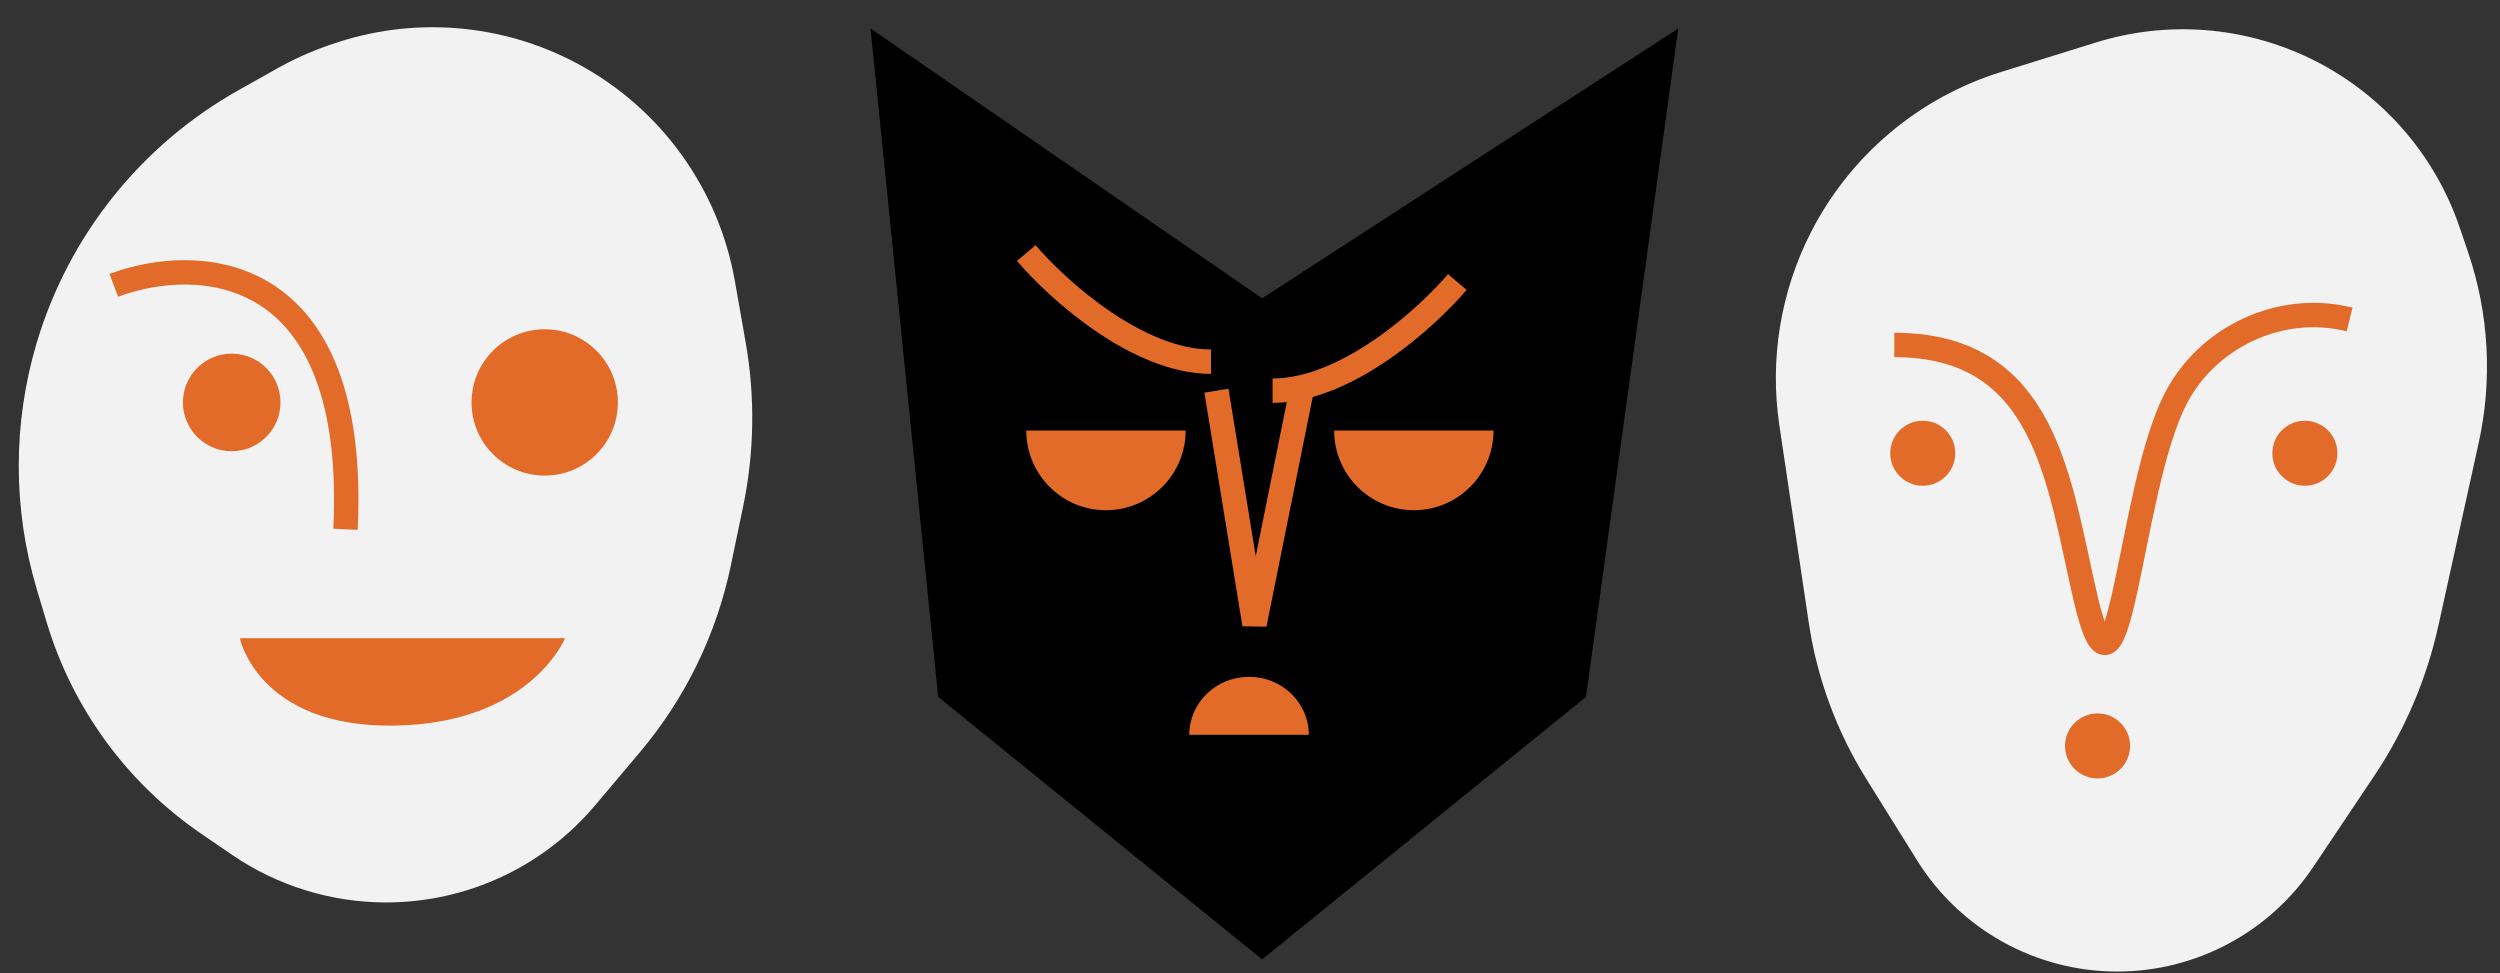
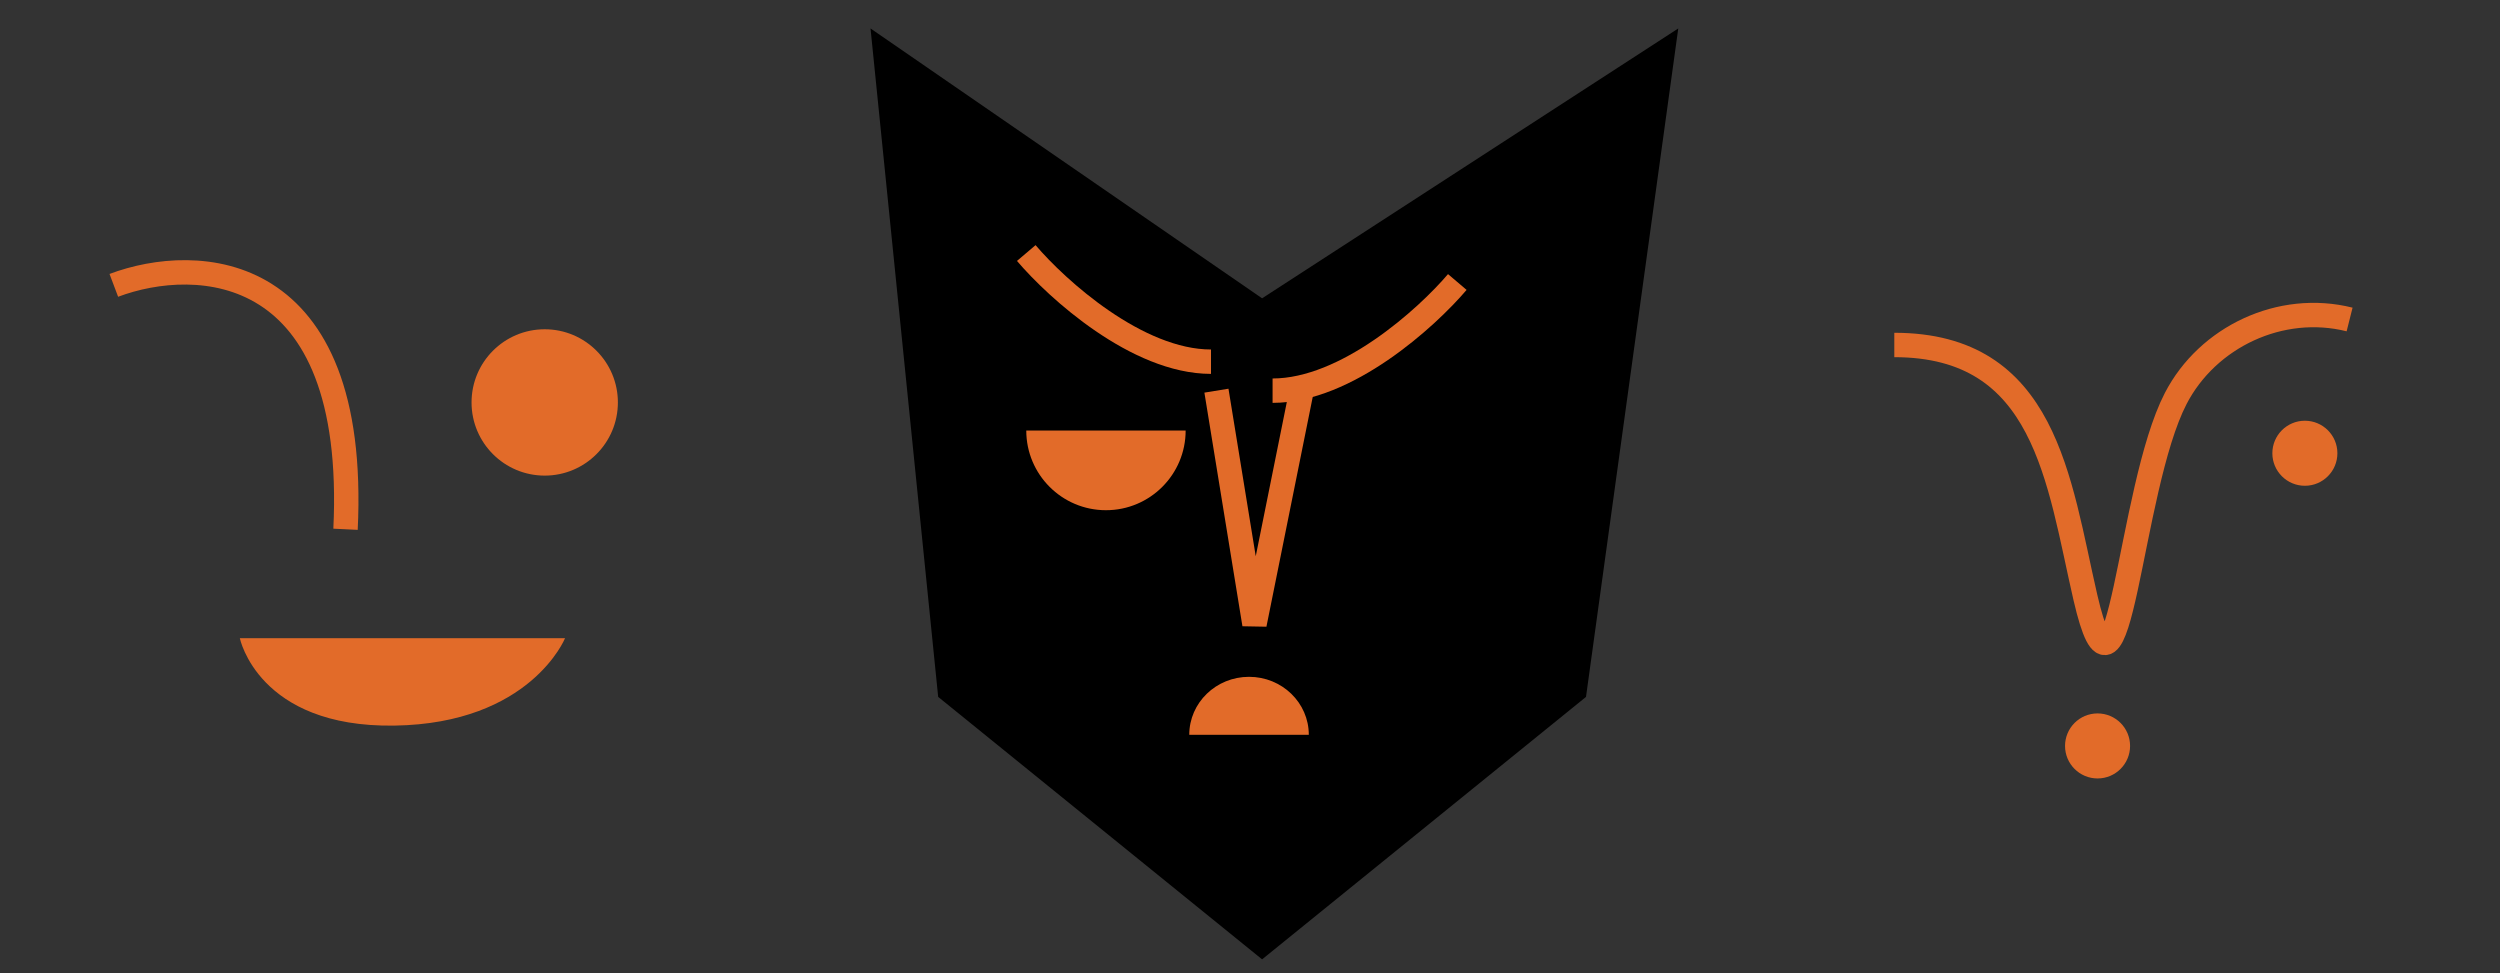
<svg xmlns="http://www.w3.org/2000/svg" width="542" height="211" viewBox="0 0 542 211" fill="none">
  <rect x="0" y="0" width="542" height="211" fill="#333333" stroke="none" />
-   <path d="M51.77 19.516L60.124 14.825C63.625 12.859 67.293 11.205 71.085 9.882L71.835 9.621C89.414 3.489 108.758 4.999 125.173 13.785C143.192 23.429 155.782 40.815 159.323 60.944L161.663 74.244C163.738 86.036 163.548 98.116 161.106 109.837L158.445 122.605C155.34 137.503 148.578 151.396 138.769 163.032L129.028 174.586C117.768 187.942 101.19 195.649 83.722 195.649C71.777 195.649 60.111 192.039 50.254 185.293L43.618 180.751C27.519 169.733 15.686 153.527 10.094 134.837L7.989 127.802C2.777 110.379 2.76 91.814 7.942 74.381C14.865 51.091 30.585 31.412 51.77 19.516Z" fill="#F2F2F2" />
-   <circle cx="50.234" cy="87.249" r="10.576" fill="#E26B29" />
  <circle cx="118.094" cy="87.249" r="15.863" fill="#E26B29" />
  <path d="M24.676 61.867C42.596 55.111 77.731 56.227 74.91 114.745" stroke="#E26B29" stroke-width="5.288" />
  <path d="M122.501 138.364H51.997C51.997 138.364 55.962 157.753 85.486 157.312C115.01 156.872 122.501 138.364 122.501 138.364Z" fill="#E26B29" />
  <path d="M188.729 6.169L273.621 64.673L363.847 6.169L343.846 151.087L273.621 207.987L203.396 151.087L188.729 6.169Z" fill="black" />
-   <path d="M306.521 110.612C316.063 110.612 323.797 102.877 323.797 93.336L289.245 93.336C289.245 102.877 296.98 110.612 306.521 110.612Z" fill="#E26B29" />
  <path d="M270.791 146.735C263.635 146.735 257.833 152.36 257.833 159.299H283.748C283.748 152.36 277.947 146.735 270.791 146.735Z" fill="#E26B29" />
  <path d="M239.772 110.612C249.314 110.612 257.048 102.877 257.048 93.336L222.496 93.336C222.496 102.877 230.231 110.612 239.772 110.612Z" fill="#E26B29" />
  <path d="M222.496 54.857C229.171 62.709 246.525 78.415 262.545 78.415" stroke="#E26B29" stroke-width="5.288" />
  <path d="M315.944 61.139C309.269 68.992 291.915 84.698 275.895 84.698" stroke="#E26B29" stroke-width="5.288" />
  <path d="M263.723 84.697L271.969 135.348L282.177 84.697" stroke="#E26B29" stroke-width="5.288" />
-   <path d="M392.141 135.003L385.764 92.213C383.631 77.9 386.018 63.279 392.591 50.388C401.103 33.696 415.994 21.148 433.887 15.587L454.425 9.204C469.809 4.423 486.436 5.677 500.928 12.712C516.181 20.116 527.834 33.321 533.282 49.376L535.101 54.736C539.614 68.035 540.401 82.315 537.377 96.03L528.652 135.603C526.085 147.248 521.361 158.311 514.726 168.219L501.513 187.949C492.021 202.124 476.085 210.631 459.026 210.631C441.375 210.631 424.973 201.528 415.634 186.55L404.604 168.858C398.174 158.546 393.932 147.023 392.141 135.003Z" fill="#F2F2F2" />
-   <circle cx="416.855" cy="98.265" r="7.05" fill="#E26B29" />
  <circle cx="499.697" cy="98.265" r="7.05" fill="#E26B29" />
  <circle cx="454.751" cy="161.719" r="7.05" fill="#E26B29" />
  <path d="M410.686 74.791C443.564 74.791 446.259 104.142 452.107 129.497C459.567 161.836 461.458 106.197 471.696 86.395C478.59 73.061 494.432 65.505 509.392 69.265" stroke="#E26B29" stroke-width="5.288" />
</svg>